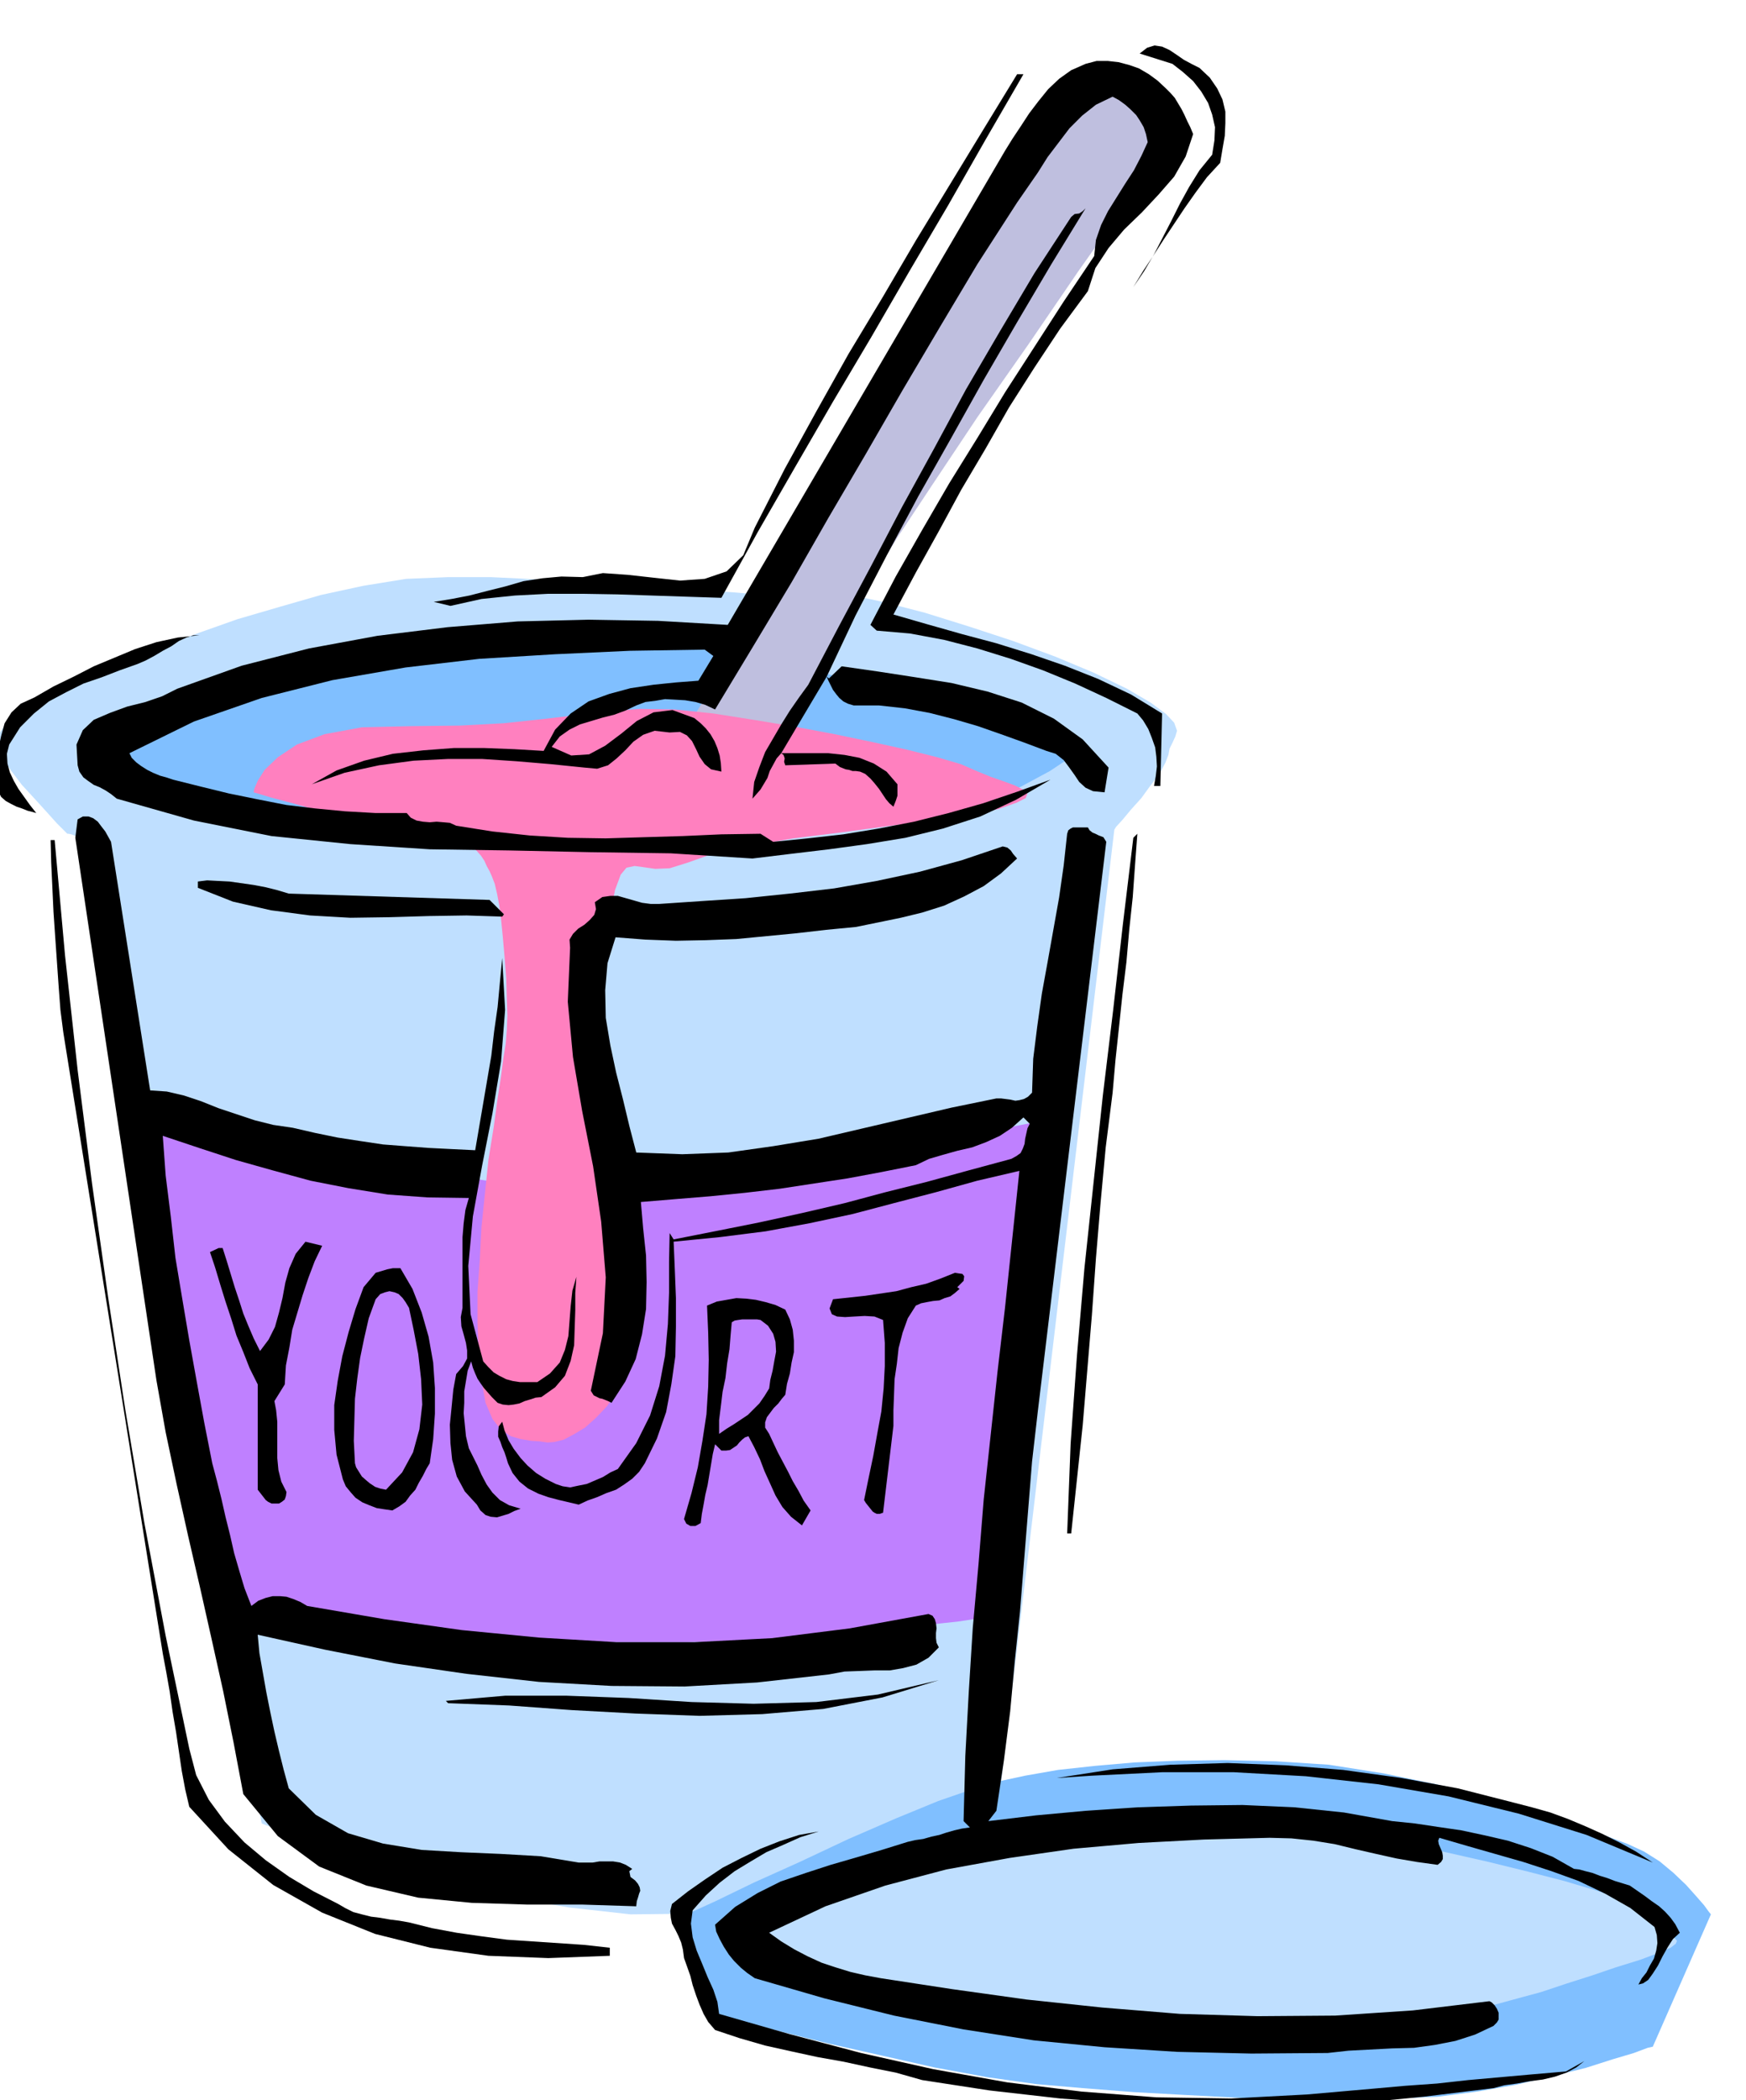
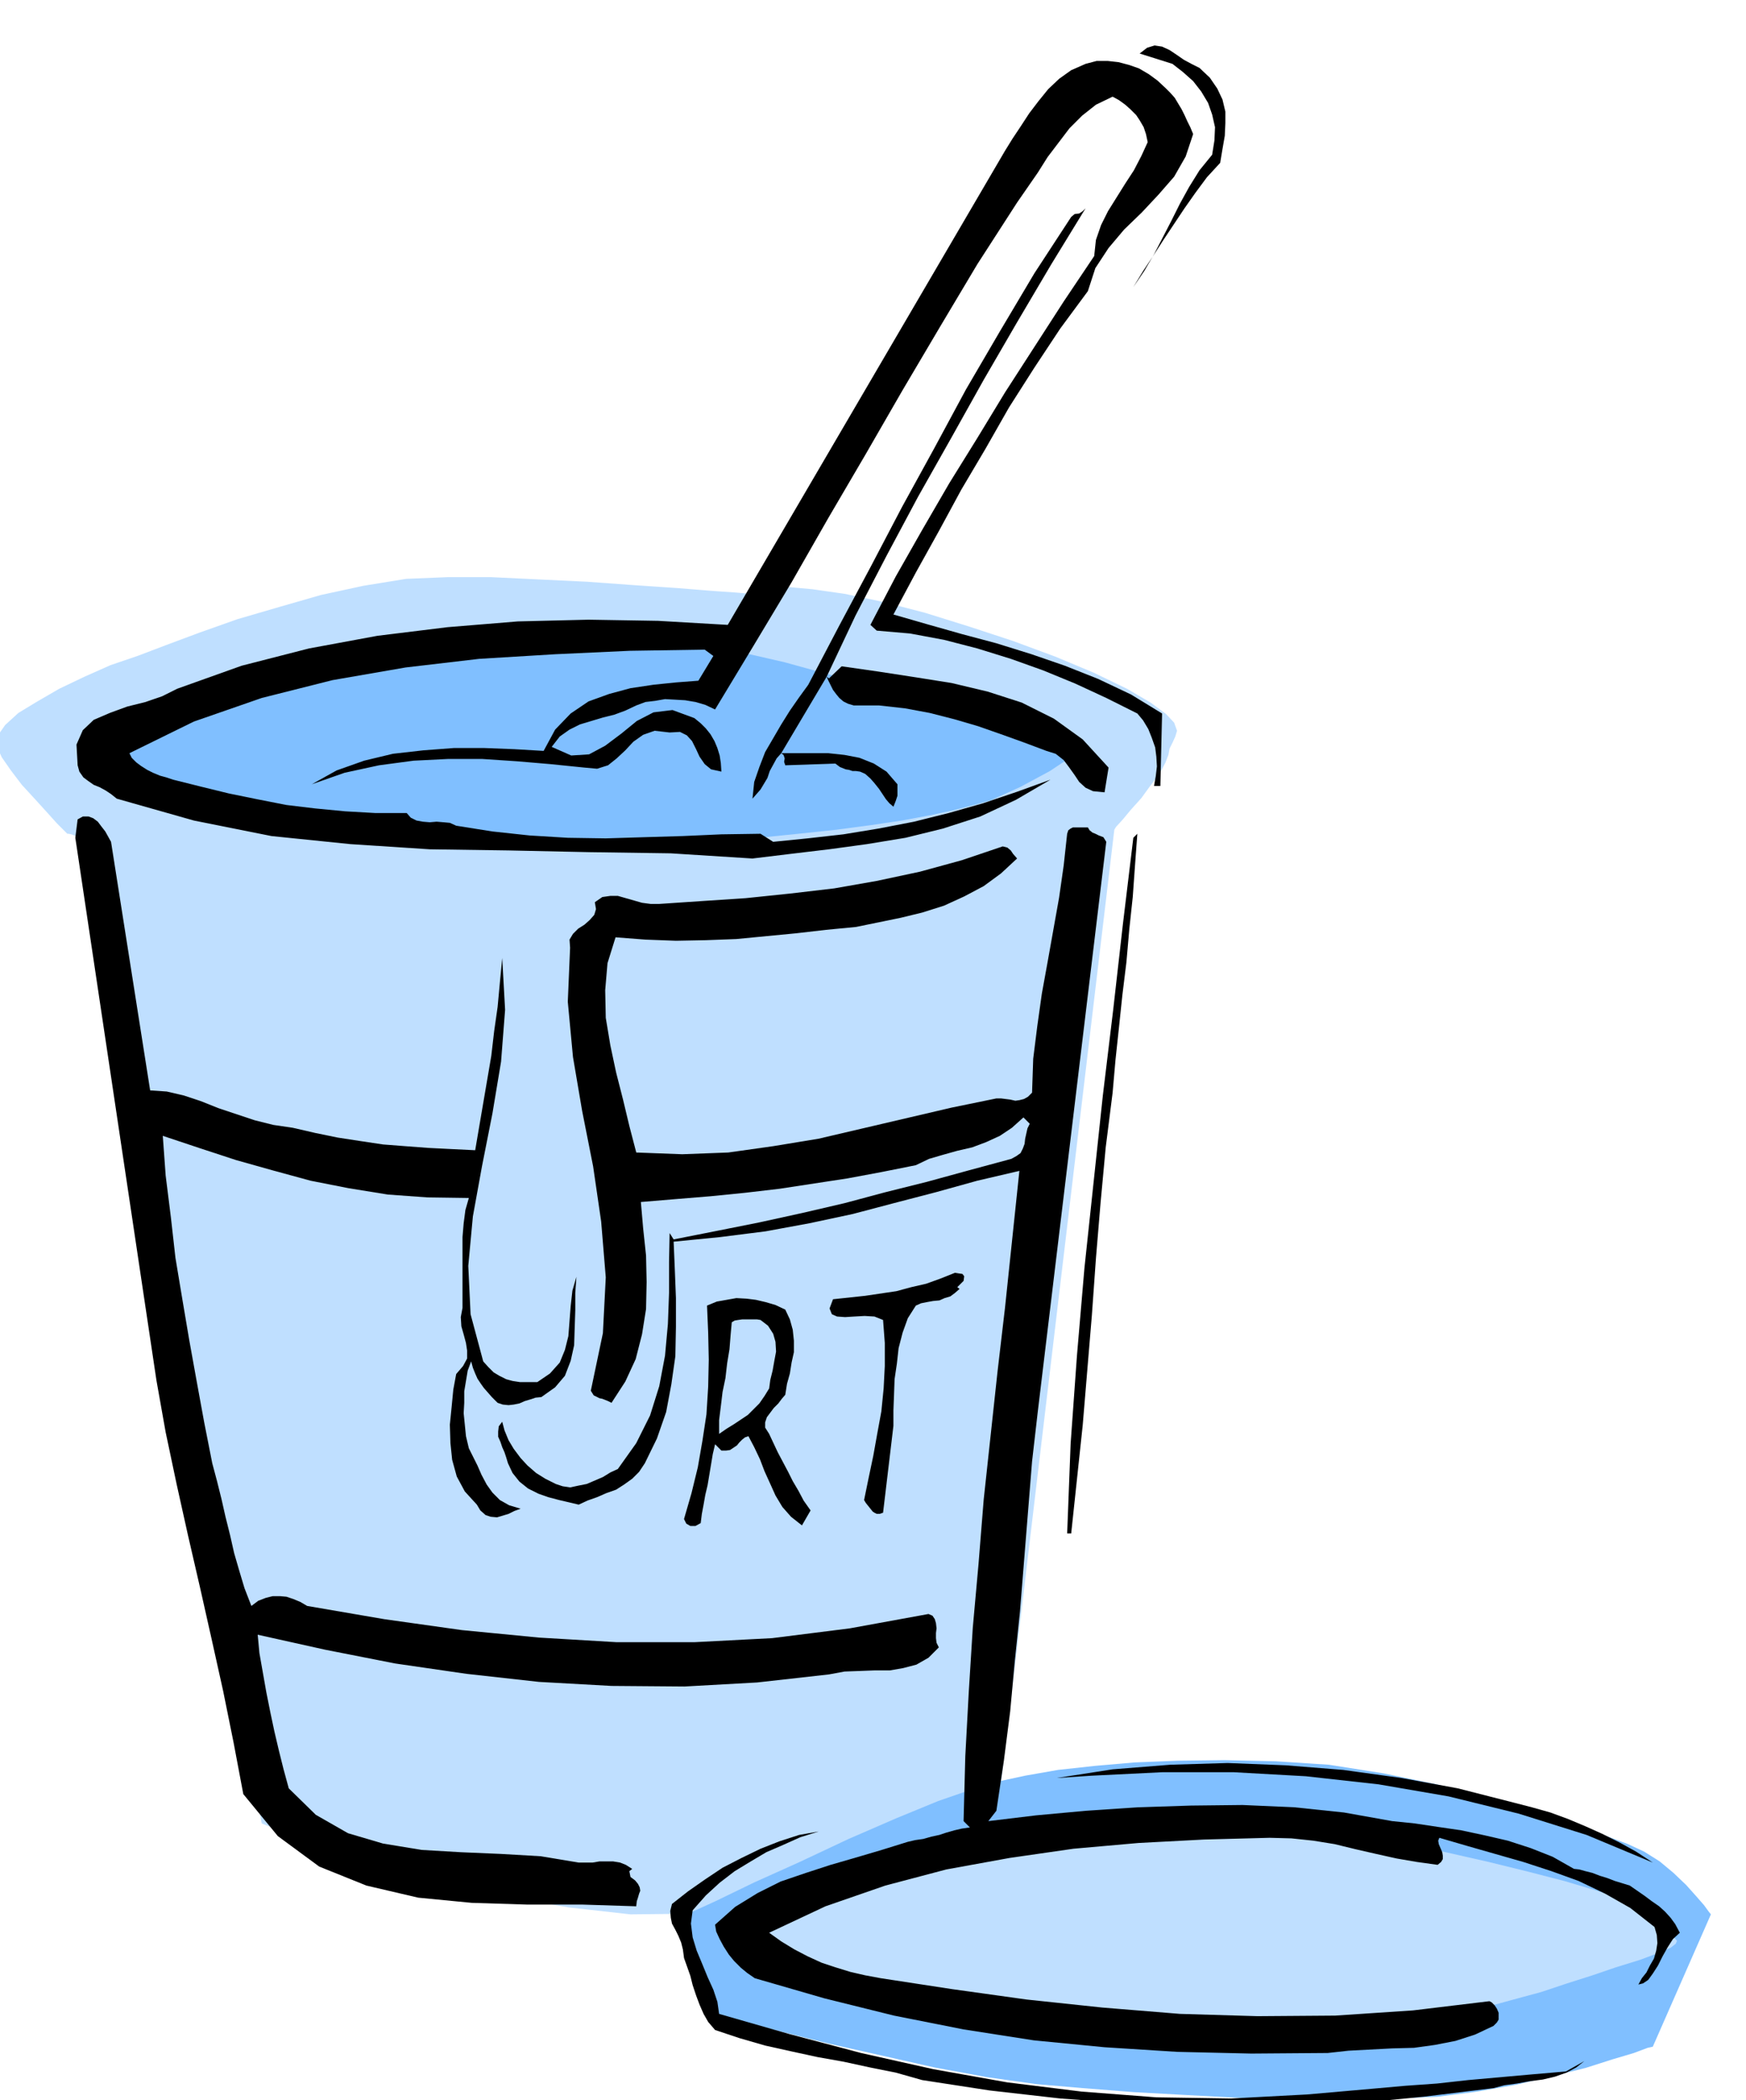
<svg xmlns="http://www.w3.org/2000/svg" fill-rule="evenodd" height="589.782" preserveAspectRatio="none" stroke-linecap="round" viewBox="0 0 3035 3650" width="490.455">
  <style>.brush1{fill:#bfdfff}.pen1{stroke:none}.brush2{fill:#80bfff}.brush6{fill:#000}</style>
  <path class="pen1 brush1" d="m1304 1032-22-2-43-3-62-5-74-5-83-6-84-4-83-4h-74l-73 3-74 12-74 16-73 21-72 21-65 23-59 22-50 19-47 16-45 20-44 21-38 22-33 20-23 21-14 20v18l8 18 16 23 19 25 23 25 20 22 18 20 13 13 5 5h2l5 1 8 3 11 7 9 11 10 17 8 23 5 32 13 96 33 197 44 261 52 293 50 288 44 249 31 175 13 67 15 6 46 16 68 23 88 28 99 28 108 26 110 19 107 12 94-1 82-7 70-15 61-17 51-20 44-18 38-15 35-8 31-9 30-12 28-16 25-15 20-16 17-13 10-9 4-3 201-1691 3-5 11-12 15-18 18-20 16-22 16-21 10-19 5-13 2-11 5-10 5-11 3-10-5-14-14-15-27-20-41-24-58-28-67-28-73-27-76-25-77-24-73-19-67-14-56-8-44-4-31-1h-20l-10 3-5 3-1 3 1 2 2 2z" />
  <path class="pen1 brush2" d="m1880 1305-9-4-24-8-37-14-46-15-55-18-57-17-60-18-57-14-57-15-56-15-58-16-61-14-66-14-71-10-78-7-86-2-94 1-94 5-92 7-87 10-82 11-72 14-60 14-45 17-38 15-35 16-33 15-28 15-24 13-18 13-10 11-1 10 1 8 3 12 4 12 8 14 11 13 19 13 26 11 36 10 45 8 54 11 61 11 67 11 69 10 71 9 69 7 68 5 63 2 62 2 62 2 63 2 63-1h65l68-4 72-3 69-7 66-7 60-8 54-8 48-9 42-9 35-9 29-8 24-11 27-12 26-14 26-14 21-14 18-11 11-8 5-2z" />
-   <path class="pen1" style="fill:#bfbfdf" d="m1204 1248 15-24 40-63 58-91 68-106 69-110 64-102 51-82 30-48 20-41 29-55 33-65 35-67 31-65 28-53 19-37 7-13 5-7 17-15 23-21 29-21 30-22 31-15 28-7 24 7 17 14 15 16 12 16 10 18 5 16 2 16-4 14-7 12-30 36-57 80-77 109-86 126-89 127-78 117-61 92-33 54-22 36-27 48-33 54-33 56-33 53-28 46-22 34-10 19-7 6-7 5-8 2-8 1-9-2-9-4-9-6-8-9-9-13-9-13-9-13-7-12-7-12-5-8-4-6v-2z" />
  <path class="pen1 brush2" d="m1182 3334 58 166 15 4 43 11 64 17 80 20 89 20 93 21 92 17 85 12 81 7 89 7 91 5 95 5 93 2 90 1 83-2 76-3 69-9 68-12 63-15 57-14 47-15 37-11 24-9 9-2 101-230-4-5-8-11-14-16-17-19-22-21-24-20-27-17-28-13-40-15-55-20-70-23-79-23-89-23-92-19-95-15-92-6-90-2-81 1-75 3-69 6-64 7-57 10-51 11-45 14-55 19-73 30-83 36-85 40-80 36-66 32-46 21-16 9z" />
  <path class="pen1 brush1" d="m1319 3356 10-7 30-16 47-24 64-27 77-29 90-26 99-20 108-10 104-6 95-4 86-3h81l76 2 75 6 74 10 78 17 75 17 69 17 62 16 54 16 43 14 35 14 24 14 12 14 6 11 9 9 8 6 5 6-2 5-9 7-21 9-32 12-42 13-41 14-44 14-45 15-48 13-51 14-54 12-56 13-64 10-69 11-75 9-78 8-82 4-83 1-85-4-83-10-83-14-79-13-73-12-65-11-57-12-45-11-33-11-18-10-13-13-13-14-13-16-12-14-12-15-8-11-6-8-2-2z" />
-   <path class="pen1" style="fill:#bf80ff" d="m290 1945 8 2 25 7 36 9 46 12 51 12 55 12 53 10 50 8 53 7 69 11 78 12 84 13 83 11 80 9 70 3 58-1 59-10 78-15 89-19 94-21 90-22 81-19 64-15 42-8 22-4 16 1 9 4 5 7 1 6v7l-2 5v2l-94 828h-5l-14 2-25 2-33 5-46 5-57 7-70 6-81 9-101 6-117 3h-128l-128-1-124-4-110-5-89-7-59-7-41-9-35-8-30-7-24-6-20-6-13-4-8-3h-2l-8-39-18-101-25-143-26-160-23-159-13-133v-88l20-19z" />
-   <path class="pen1" style="fill:#ff80bf" d="m441 1377 1-6 6-14 12-19 23-22 33-22 48-18 65-12 85-2 86-1 75-4 66-7 60-7 56-7 56-4 60 1 67 7 70 11 72 12 69 13 67 14 59 13 52 13 41 12 30 13 22 9 23 8 19 7 16 8 6 6-3 8-16 8-31 11-51 10-66 10-78 10-81 11-81 10-75 13-63 13-45 16-32 10-25 1-21-3-15-2-14 3-10 12-10 27-9 46-10 53-4 49v47l3 47 6 47 9 50 10 55 14 62 11 62 9 60 5 55 2 52-2 47-5 42-9 38-11 33-16 27-17 25-19 20-19 17-20 12-17 9-16 4-12 1-14-2-15-1-18-3-17-5-18-12-14-18-12-28-7-39-5-49-2-51v-54l4-55 3-58 6-58 6-58 9-56 7-51 6-39 4-31 4-25 2-24 1-25-1-29-1-35-3-39-3-34-3-30-3-24-4-21-4-17-5-13-4-9-5-9-4-9-6-9-8-9-13-9-18-8-26-7-35-5-44-8-48-10-50-12-46-12-43-12-34-9-23-7-7-2z" />
-   <path class="pen1 brush6" d="m60 1212 33-19 35-17 35-18 36-15 36-15 37-12 37-8 38-4h-11l-12 4-13 6-13 9-15 8-15 9-15 8-14 6-31 11-31 12-32 11-30 15-30 16-26 21-24 24-19 30-4 16 1 17 4 15 7 15 8 14 10 14 10 14 11 14-7-2-8-2-10-4-9-3-10-5-9-5-8-7-4-8-2-26v-25l1-24 5-23 6-22 12-19 16-15 24-11zm28 248h7l18 200 22 200 25 197 28 198 30 196 33 196 37 196 41 196 12 46 22 43 28 38 34 36 37 31 41 29 42 25 43 22 12 7 14 7 15 4 16 4 16 2 17 3 16 2 17 3 40 10 43 8 42 6 45 6 44 3 45 3 45 3 45 5v14l-107 4-104-4-101-14-96-24-92-37-85-48-78-62-68-74-7-30-6-32-5-34-5-34-6-35-5-35-6-34-6-32-173-1080-5-39-3-40-3-43-3-43-3-44-2-43-2-43-1-39z" />
  <path class="pen1 brush6" d="m135 1424 9-5h10l8 3 8 6 6 8 7 9 5 9 5 9 68 432 29 2 30 7 30 10 30 12 30 10 33 11 32 8 34 5 39 9 39 8 39 6 40 6 39 3 40 3 40 2 41 2 7-41 7-41 7-41 7-41 5-43 6-42 4-43 4-42 5 90-7 90-15 90-18 91-16 88-8 86 4 84 22 82 9 10 9 9 10 6 12 6 11 3 13 2h30l22-15 17-19 9-22 6-24 2-26 2-26 3-27 7-24-2 28v30l-1 30-1 31-6 27-10 26-17 20-24 17-10 1-9 3-10 3-9 4-10 2-9 1-10-1-9-3-10-10-7-8-7-8-5-7-6-9-4-9-4-10-3-11-6 16-3 18-3 18v20l-1 18 2 20 2 20 5 21 7 14 8 16 7 16 9 17 10 14 13 13 16 9 20 6-11 4-10 5-10 3-10 3-11-1-9-3-9-8-6-10-21-23-14-26-8-29-3-29-1-32 3-30 3-31 5-27 12-14 7-13v-14l-2-13-4-15-4-14-1-16 3-16v-123l2-24 3-23 6-21-72-1-69-5-68-11-66-13-66-18-64-18-64-21-63-21 5 69 9 72 8 71 12 72 12 71 13 72 13 71 14 71 8 30 8 32 7 31 8 32 7 31 9 31 9 30 12 31 12-9 13-5 12-3h13l11 1 12 4 12 5 12 7 134 23 135 19 134 13 135 8h135l135-7 135-17 137-25 7 3 4 6 2 7 1 9-1 8v9l1 8 4 8-18 18-21 12-23 6-23 4h-26l-26 1-27 1-27 5-125 14-126 7-127-1-126-7-126-14-124-18-122-24-117-26 3 32 6 34 6 34 7 35 7 33 8 34 8 32 9 33 47 46 56 32 61 18 67 11 68 4 70 3 69 4 66 11h24l12-2h24l12 2 10 4 11 7-5 4 2 10 8 6 5 6 3 6 1 6-2 5-2 7-2 6-1 9-94-3h-96l-96-3-93-9-90-21-82-33-72-53-60-73-17-90-18-89-20-90-20-89-21-91-20-90-19-90-16-90-141-943 4-32zm173-227 112-40 117-30 119-22 122-15 122-10 123-3 121 2 121 7 482-824 13-21 14-21 15-23 16-21 17-21 19-18 21-15 25-11 19-5h20l18 2 19 5 17 6 17 10 15 11 15 14 7 7 8 9 6 10 6 10 5 10 5 11 5 10 5 12-13 39-20 35-27 31-29 31-31 30-27 32-23 35-13 40-48 65-45 68-44 69-41 72-42 71-39 72-40 72-39 73 59 17 60 17 60 16 61 19 58 20 58 23 57 27 54 33-3 126h-11l3-17 2-17-1-17-2-16-6-17-6-15-9-15-10-12-54-27-54-25-56-23-56-20-58-18-58-15-59-11-58-5-11-10 44-84 46-81 47-81 49-79 48-79 51-79 51-79 53-79 3-28 9-26 12-24 15-24 15-24 15-23 13-25 11-24-3-14-4-12-7-12-6-9-10-10-9-8-11-8-11-6-29 14-24 19-22 22-19 25-19 25-17 27-18 26-18 26-69 107-65 109-65 110-64 111-65 111-64 112-66 110-67 111-17-8-17-5-18-3-17-1-18-1-17 3-17 2-16 6-19 9-19 7-20 5-20 6-20 6-18 9-17 12-14 18 34 15 31-2 28-15 28-21 27-22 29-15 33-4 38 14 11 9 9 9 8 10 7 12 5 12 4 13 2 13 1 15-18-4-11-9-9-13-6-13-7-14-9-10-12-6-18 1-26-3-20 7-17 12-14 15-15 14-15 12-19 6-22-2-59-6-59-5-60-4h-59l-60 3-60 8-60 13-57 20 43-24 48-17 50-12 53-6 53-4h53l52 2 51 3 20-37 27-28 31-21 36-13 37-10 40-6 39-4 39-3 26-43-15-11-130 2-130 6-132 8-128 15-127 22-123 31-118 41-112 55 4 8 8 8 8 6 11 7 10 5 12 5 11 3 12 4 48 12 49 12 49 10 51 10 50 6 52 5 53 3h54l7 8 10 5 11 2 12 1 12-1 12 1 11 1 11 5 63 10 65 7 66 4 66 1 66-2 68-2 67-3 68-1 22 14 60-6 62-7 61-10 62-12 60-15 60-17 59-20 58-21-60 35-62 29-65 21-65 16-67 11-66 9-67 8-66 8-142-9-140-2-141-3-138-2-138-9-137-14-135-27-134-38-10-8-9-6-11-6-10-4-10-7-8-6-7-10-3-11-2-36 11-25 19-18 28-12 30-11 32-8 29-10 26-13z" />
-   <path class="pen1 brush6" d="m344 1532 16-2 19 1 20 1 21 3 21 3 21 4 20 5 20 6 349 11 25 25-3 4-62-2-65 1-68 2-69 1-70-4-68-9-66-15-61-24v-11zm36 637h7l7 22 7 23 7 23 8 24 7 22 9 22 9 21 11 22 15-20 11-22 7-25 6-25 5-27 7-25 11-25 17-21 29 7-13 27-11 29-10 30-9 30-9 30-5 31-6 31-2 33-18 29 3 16 2 20v63l2 21 5 20 9 18-1 7-2 6-5 4-5 3h-13l-6-3-4-3-14-18v-183l-14-28-11-28-12-29-9-29-10-30-9-29-9-30-9-27 15-7zm316 35h-13l-5 1-5 1-10 3-10 3-21 25-14 38-12 40-11 42-8 43-6 42v43l4 43 11 43 5 12 9 11 8 9 12 8 12 5 13 5 13 2 14 2 12-7 11-8 8-11 9-10 6-12 7-12 6-12 6-10 6-42 3-44v-45l-3-44-8-45-12-42-16-41-21-36zm-25 385-10-2-9-3-9-6-6-5-8-7-5-8-5-8-2-7-2-39 1-36 1-37 4-35 5-36 7-34 8-35 12-33 8-9 8-3 8-2 9 2 7 3 7 7 5 7 6 10 8 38 8 42 5 44 2 44-5 43-11 40-19 35-28 30zm342-1586 35-7 43 3 45 5 46 5 43-3 38-13 29-28 20-48 52-102 55-100 56-100 59-98 58-99 59-97 59-97 58-95h11l-66 114-65 114-67 114-66 114-67 113-66 114-65 113-63 114-61-2-60-2-60-2-60-1h-60l-58 3-58 6-54 12-29-7 31-5 31-6 31-8 32-8 31-9 33-5 33-3 37 1zm619 1917-98 30-103 20-106 9-109 3-111-4-111-6-109-8-106-4-4-4 103-9h107l108 4 109 7 108 3 109-3 107-13 106-25z" />
  <path class="pen1 brush6" d="m873 2471 4 15 7 17 9 15 12 16 12 13 15 13 16 10 18 9 12 4 13 2 14-3 15-3 14-6 14-6 13-8 13-6 32-45 24-48 16-51 10-53 5-55 2-54v-54l1-50 7 11 76-15 75-15 73-16 73-17 71-19 72-18 73-20 74-20 9-5 7-5 4-8 3-8 1-9 2-9 2-9 4-8-11-11-20 18-21 14-24 11-24 9-26 6-25 7-24 7-23 11-60 12-59 11-59 9-59 9-60 7-60 6-61 5-60 5 4 46 5 47 1 46-1 47-7 44-11 43-18 39-24 37-6-3-5-2-5-2-5-1-10-5-5-8 21-100 5-97-8-97-14-96-19-96-16-94-9-96 4-94-1-14 6-10 9-9 11-7 9-8 8-9 3-10-2-12 13-9 14-2h13l14 4 14 4 14 4 15 2h15l74-5 76-5 77-8 77-9 74-13 75-16 73-20 71-24 8 2 6 5 4 6 7 8-28 26-30 22-34 18-35 16-38 12-37 9-39 8-39 8-52 5-52 6-52 5-52 5-53 2-52 1-53-2-52-4-14 45-4 47 1 48 8 48 10 47 12 47 11 46 12 46 80 3 80-3 78-11 79-13 77-18 77-18 77-18 78-16h8l8 1 8 1 9 2 7-1 8-2 7-4 7-7 2-59 7-56 8-57 10-55 10-56 10-56 8-56 6-55 2-6 4-3 4-2h26l3 5 5 4 5 2 6 3 8 3 5 8-119 990-10 87-7 87-7 87-7 87-9 86-8 87-11 86-13 87-14 18 83-10 87-8 90-6 92-3 90-1 90 4 86 9 84 15 39 4 40 6 41 6 42 9 39 9 40 13 38 15 37 21 9 1 11 3 12 3 13 5 13 4 13 5 13 4 13 4 13 9 13 9 12 9 13 9 10 9 10 11 8 11 8 15-12 11-9 14-9 16-8 16-9 14-8 11-9 6-8 2 6-11 8-10 6-12 7-12 4-14 2-13-1-14-4-14-42-33-44-25-46-22-47-17-49-16-49-14-49-14-48-14-2 5 1 6 3 7 3 7 1 6v6l-3 5-6 5-36-5-35-6-36-8-35-8-37-9-37-6-38-4-38-1-114 3-114 6-113 10-111 16-110 20-106 28-104 36-98 46 21 15 23 14 23 12 24 11 24 8 26 8 26 6 27 5 124 19 129 18 132 14 135 11 135 4 135-1 135-9 133-16 4 2 5 5 4 6 3 7v12l-3 5-6 6-32 15-34 11-36 7-36 5-38 1-38 2-38 2-36 4-133 1-129-3-126-8-123-12-122-19-121-24-121-30-121-35-13-9-11-9-12-12-9-11-9-14-7-13-6-13-2-12 35-31 39-24 40-20 44-15 43-14 45-13 44-13 45-14 13-3 14-2 14-4 14-3 12-4 14-4 13-3 14-2-11-11 3-113 6-111 7-112 10-111 9-112 12-111 12-111 13-111 25-238-73 17-72 20-73 19-72 19-75 16-76 14-79 10-81 8 2 47 2 51v50l-1 51-7 49-9 48-16 46-21 43-10 15-12 12-14 10-14 9-17 6-16 7-17 6-15 7-17-4-17-4-19-5-17-6-18-9-15-12-12-15-8-17-3-10-3-9-4-9-3-9-4-9v-9l1-9 6-8z" />
  <path class="pen1 brush6" d="m1168 3309 28-22 30-21 30-20 33-17 33-16 33-13 34-11 34-6-32 10-29 13-30 13-27 16-28 17-26 20-24 22-23 26-3 23 3 24 7 23 10 24 9 22 10 22 7 21 3 21 122 35 125 33 125 28 129 23 129 16 130 10 130 2 132-7 57-5 57-5 56-5 56-4 54-6 56-5 56-5 58-5 32-18-14 11-17 9-20 7-21 5-23 3-22 4-22 3-19 5-122 15-125 12-127 5-127 1-128-6-124-9-123-14-117-18-46-13-45-9-46-10-45-8-46-10-45-10-45-13-42-14-12-14-8-14-7-16-6-16-6-18-4-16-6-17-5-14-2-15-3-12-5-12-5-10-6-11-2-10-1-12 3-12zm169-817-7-11v-9l3-9 6-8 6-8 8-8 6-8 6-7 3-19 5-18 3-19 4-18v-20l-2-19-5-18-8-17-17-8-17-5-17-4-16-2-18-1-17 3-17 3-17 7 2 47 1 47-1 47-3 48-7 46-8 46-11 45-13 45 4 8 7 4h9l9-5 2-16 3-16 3-17 4-17 3-18 3-18 3-18 4-17 11 11h8l7-1 6-4 6-4 4-5 5-5 5-4 6-2 10 19 10 21 8 21 10 22 9 20 12 20 15 17 19 15 15-26-12-17-9-17-10-17-8-16-9-17-9-17-8-17-7-15zm-87 0v-24l3-24 3-25 5-24 3-26 4-24 2-25 2-22 5-3 6-1 7-1h26l6 1 13 10 9 14 4 14 1 17-3 16-3 17-4 16-2 15-8 13-9 13-10 10-10 10-12 8-12 8-13 8-13 9zm155-1302 54-103 55-103 54-103 56-102 55-102 59-101 60-101 64-98 6-5 8-1 6-4 5-5-60 98-59 100-58 100-57 102-57 101-55 103-54 104-50 106 4 3 22-21 63 9 65 10 63 10 63 15 59 19 56 28 50 36 45 49-7 43-20-2-13-6-11-10-8-12-10-14-9-12-14-11-16-5-40-15-39-14-40-14-41-12-43-11-43-8-45-5h-44l-10-3-8-4-7-6-5-6-6-8-4-8-4-8-3-7-79 133h82l28 3 26 5 25 10 22 14 19 22v20l-3 9-4 10-7-6-6-7-6-9-6-9-8-10-7-8-9-8-9-4-7-1h-6l-6-2-6-1-10-4-8-6-87 3-2-6 1-6-2-6-4-3-8 9-6 11-6 11-4 12-6 10-6 10-7 8-7 8 3-29 9-26 10-26 14-24 14-24 15-24 16-23 16-22zm43 1068 28-3 28-3 27-4 27-4 26-7 26-6 25-9 25-10 6 1 7 1 3 4-1 8-11 11 4 3-8 7-8 6-10 3-9 4-11 1-11 2-10 2-9 4-14 22-9 25-7 27-3 27-4 27-1 28-1 26v27l-18 151-6 2h-5l-4-2-3-2-4-5-4-5-4-5-3-5 8-39 8-38 7-39 7-38 4-40 2-39v-40l-3-40-15-6-17-1-18 1-16 1-14-1-9-4-4-10 6-16zm1184 875 31 8 32 9 30 11 31 13 29 13 30 15 29 16 29 19-115-48-118-37-122-30-122-21-126-14-125-7h-125l-122 6-61 4 97-15 100-8 100-3 101 4 100 8 101 14 98 18 98 25zm-662-1677 7-7-4 54-4 56-6 56-5 57-7 57-6 57-6 56-5 57-12 95-9 97-8 96-7 98-8 96-8 96-10 94-10 94h-7l6-156 11-153 13-152 16-150 16-150 18-149 17-150 18-149zm137-1187 4-25 1-23-5-22-7-20-12-20-14-18-18-16-18-14-57-18 13-10 13-4 13 2 13 6 12 8 13 9 13 7 14 7 18 17 13 19 9 19 5 21v20l-1 22-4 23-4 24-23 25-20 27-19 27-18 27-18 27-18 28-18 27-17 28 19-28 17-29 15-29 15-29 15-30 16-29 18-29 22-27z" />
</svg>